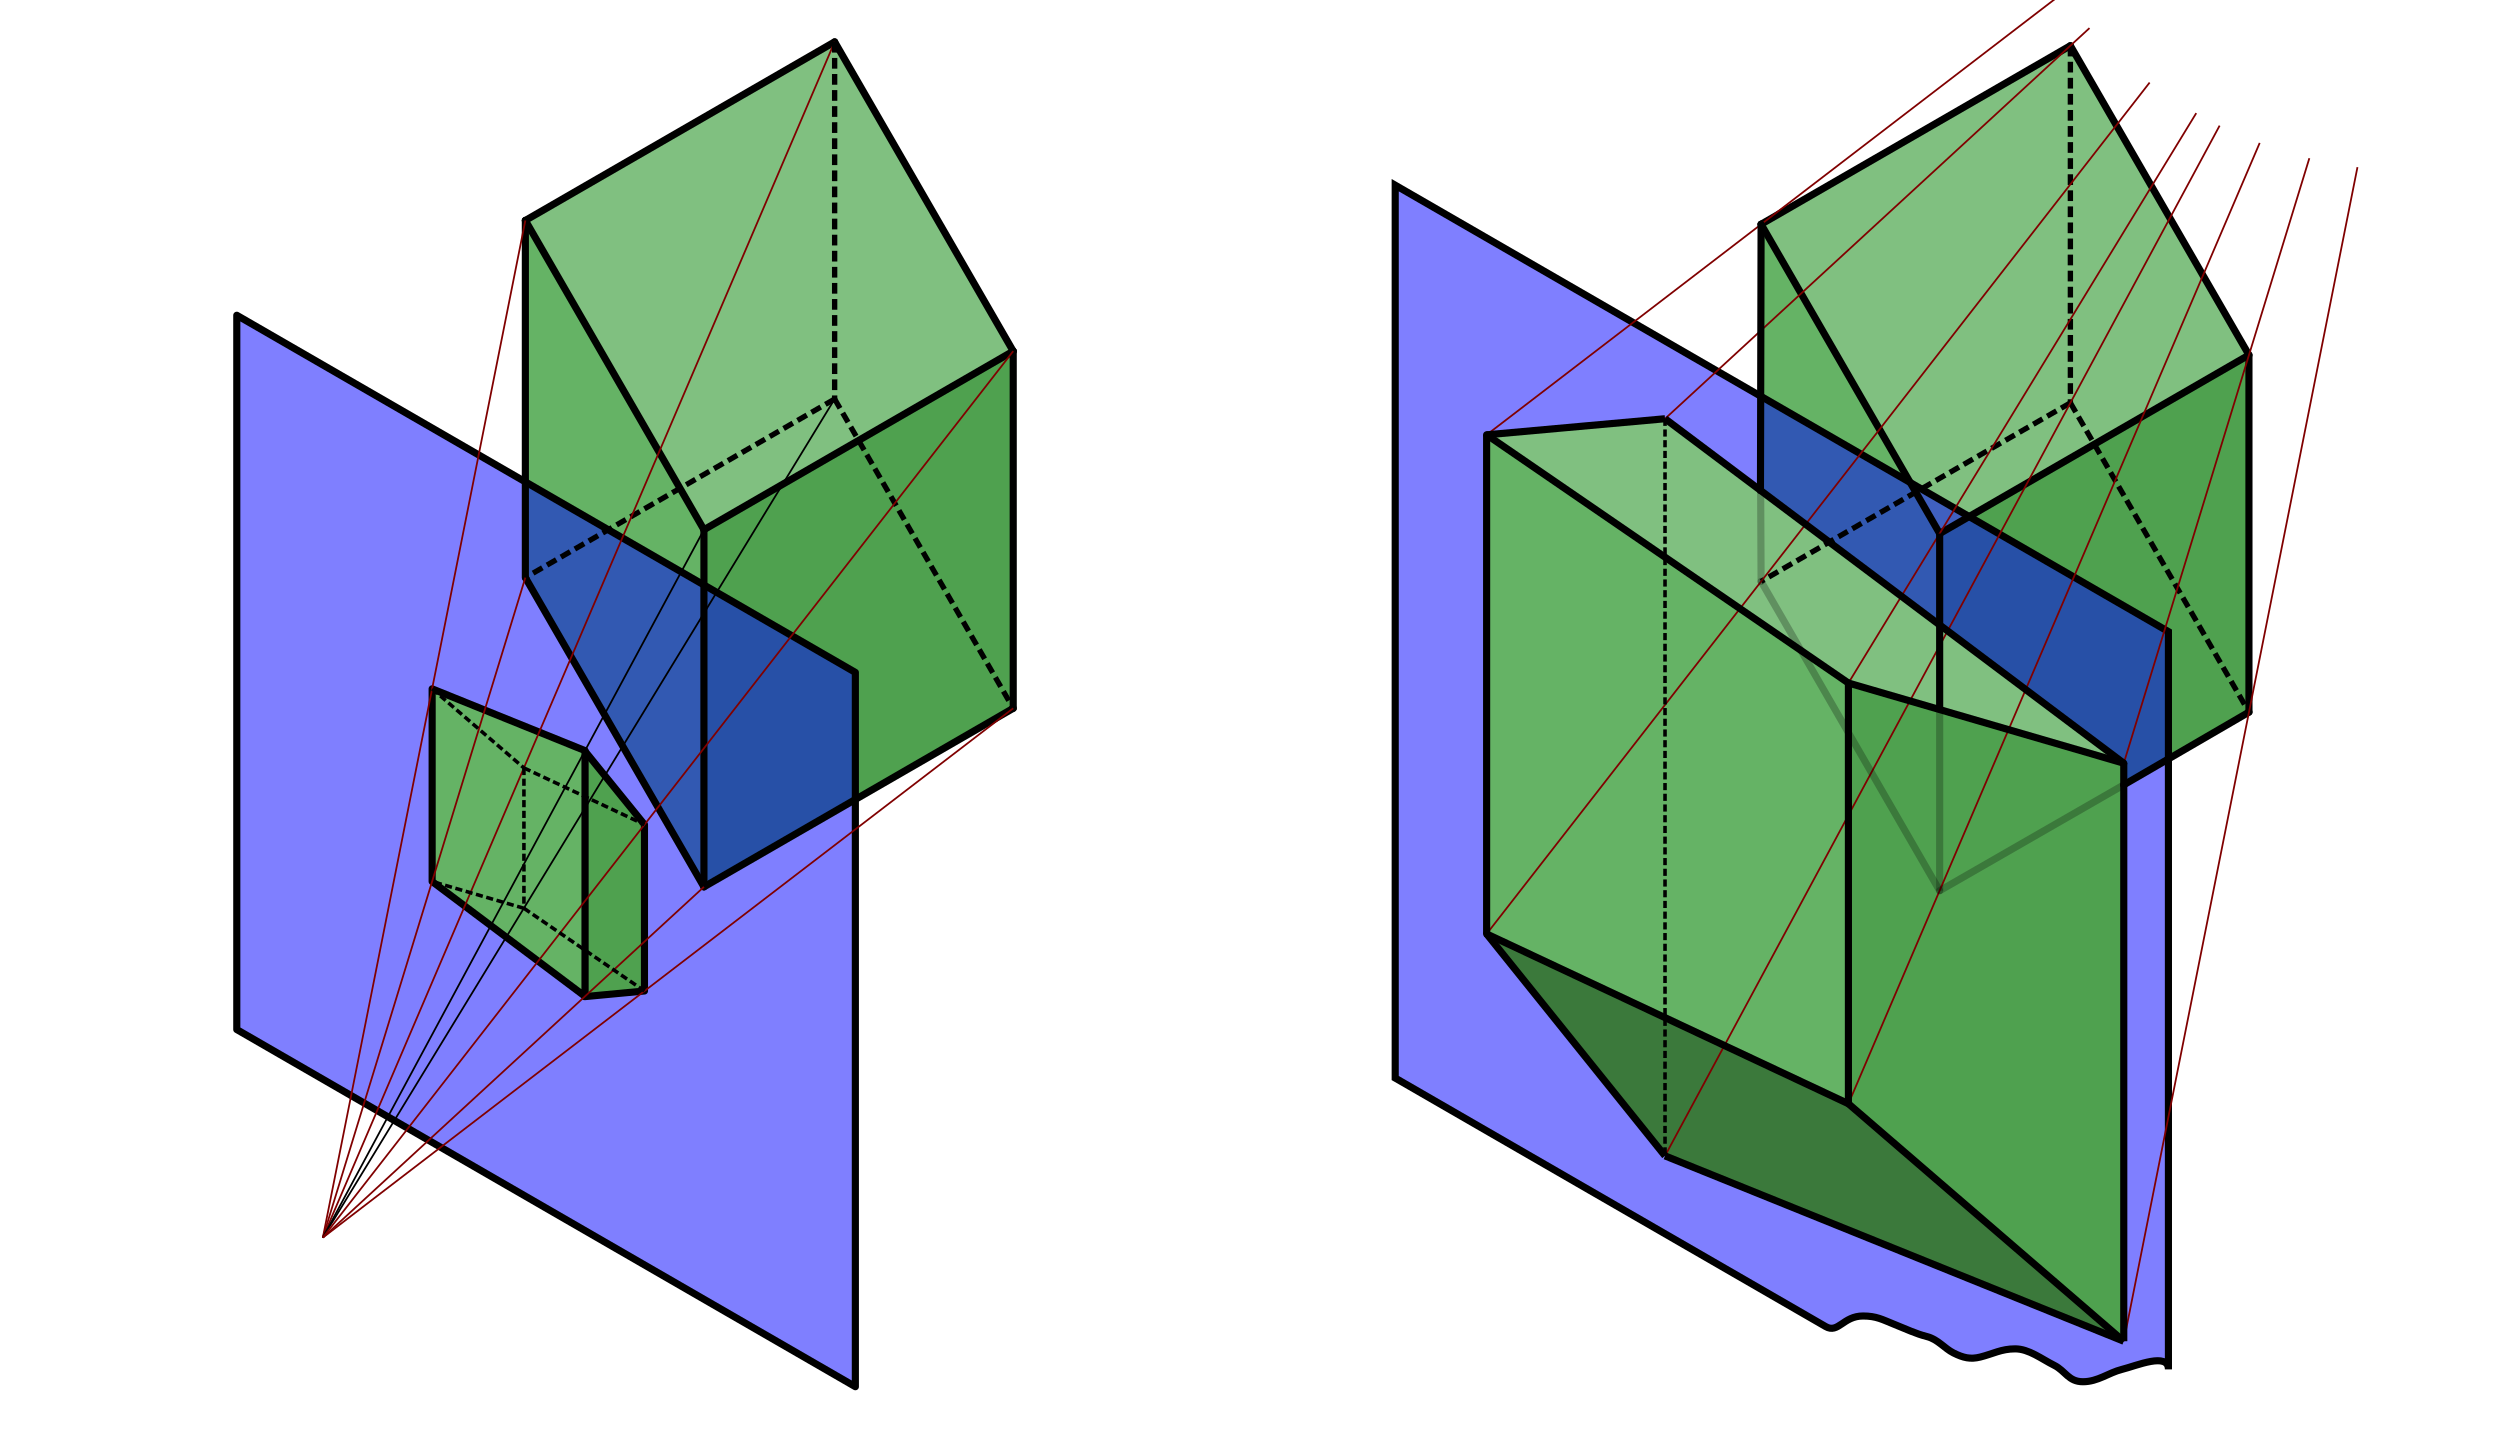
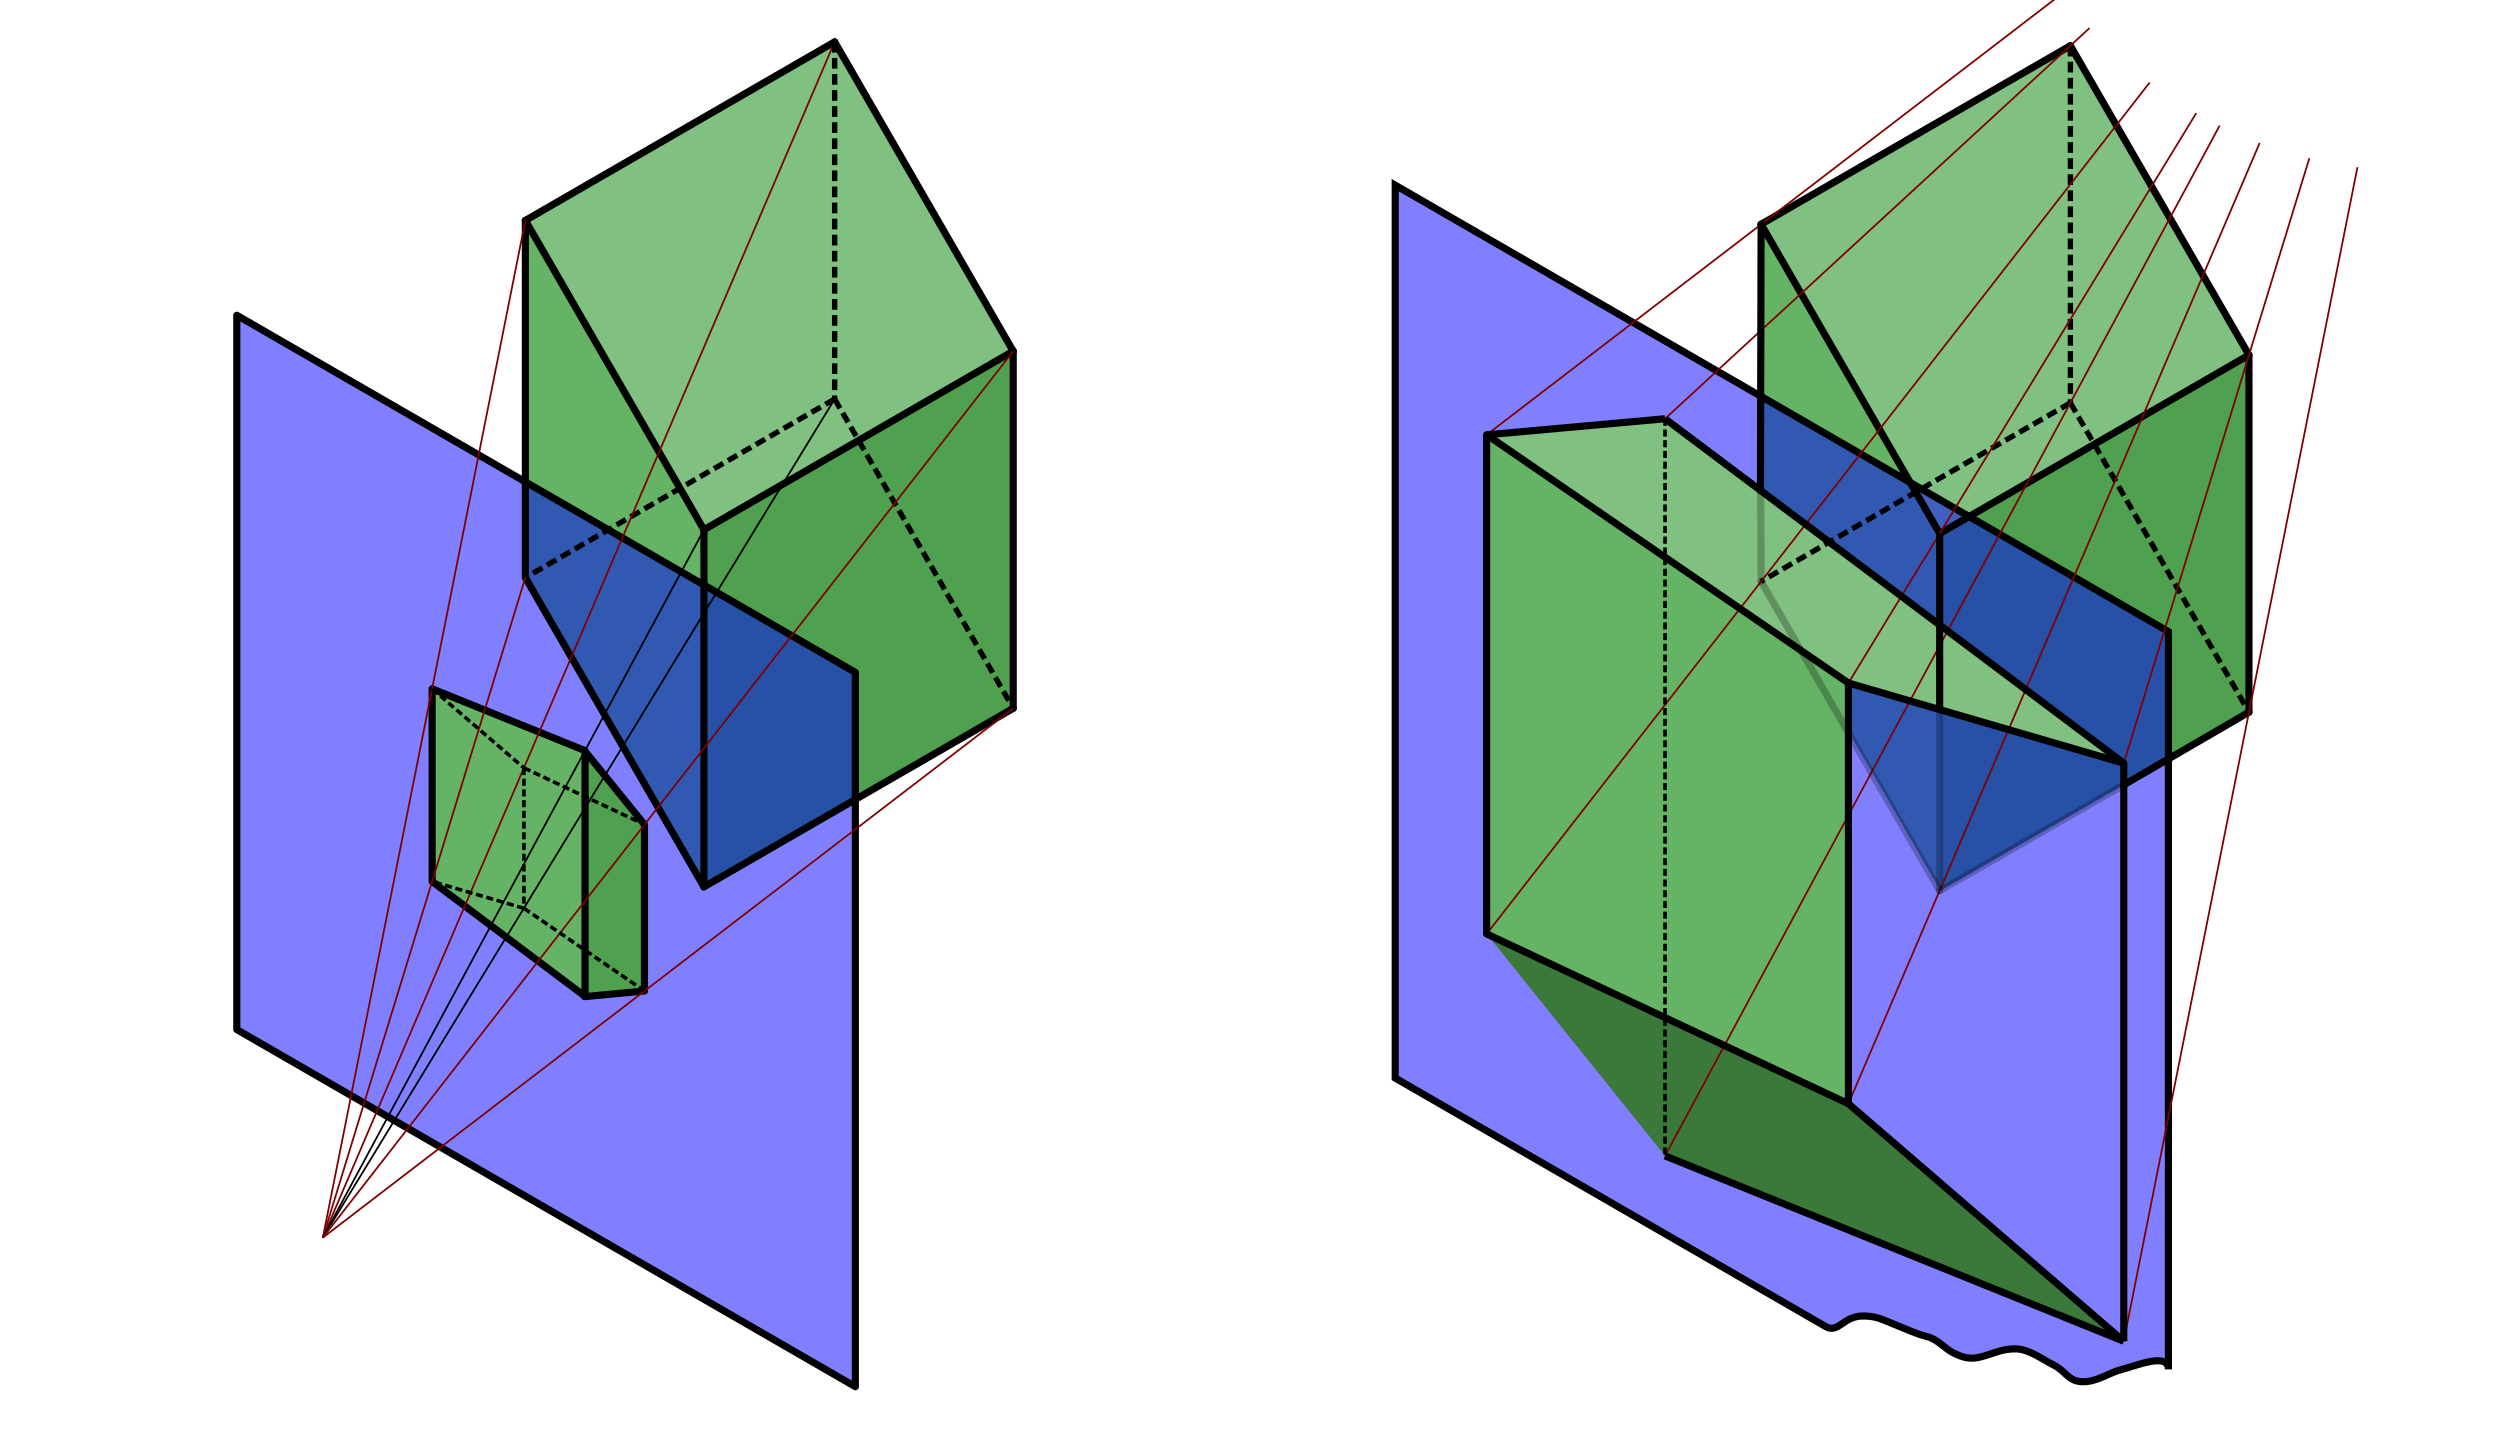
<svg xmlns="http://www.w3.org/2000/svg" xmlns:ns1="http://sodipodi.sourceforge.net/DTD/sodipodi-0.dtd" xmlns:ns2="http://www.inkscape.org/namespaces/inkscape" version="1.0" width="1400" height="800" id="rocco" ns1:version="0.32" ns2:version="0.45.1" ns1:docname="reverse_perspective.svg" ns2:output_extension="org.inkscape.output.svg.inkscape" ns1:docbase="C:\temp">
  <defs id="defs4101" />
  <ns1:namedview ns2:window-height="848" ns2:window-width="1013" ns2:pageshadow="2" ns2:pageopacity="0.0" guidetolerance="10.0" gridtolerance="10.0" objecttolerance="50.9" borderopacity="1.0" bordercolor="#666666" pagecolor="#ffffff" id="base" ns2:object-nodes="true" ns2:object-bbox="false" ns2:object-points="true" ns2:zoom="0.5" ns2:cx="698.46154" ns2:cy="299.19178" ns2:window-x="195" ns2:window-y="98" ns2:current-layer="rocco" width="1400px" height="800px" />
  <g id="g8103" transform="translate(-24.453,12.368)">
    <path ns1:nodetypes="cccccccc" d="M 591.853,183.173 L 418.652,283.173 L 418.652,283.173 L 318.652,109.973 L 318.652,109.973 L 491.853,9.973 L 491.853,9.973 L 591.853,183.173 z " style="fill:#80c080;fill-opacity:1;stroke:none;stroke-width:2;stroke-opacity:1" id="line4141" />
    <path ns1:nodetypes="cccccccc" d="M 418.652,283.173 L 418.652,483.173 L 418.652,483.173 L 318.652,309.973 L 318.652,309.973 L 318.652,109.973 L 318.652,109.973 L 418.652,283.173 z " style="fill:#65b365;fill-opacity:1;stroke:none;stroke-width:2;stroke-opacity:1" id="line5148" />
    <path ns1:nodetypes="cccccccc" d="M 418.653,485.673 L 591.853,385.673 L 591.853,385.673 L 591.853,185.673 L 591.853,185.673 L 418.653,285.673 L 418.653,285.673 L 418.653,485.673 z " style="fill:#4fa14f;fill-opacity:1;stroke:none;stroke-width:2;stroke-opacity:1" id="line5135" />
    <path ns1:nodetypes="cccccc" d="M 503.453,764.182 L 503.453,364.182 L 503.453,364.182 L 157.053,164.182 L 157.053,564.182 L 503.453,764.182 z " style="fill:#0000ff;fill-opacity:0.502;stroke:#000000;stroke-width:4;stroke-linejoin:round;stroke-miterlimit:4;stroke-dasharray:none;stroke-opacity:1" id="line4092" />
    <path ns1:nodetypes="cccccc" d="M 385.353,542.582 L 351.866,545.75 L 351.843,408.384 L 351.948,408.183 L 385.353,449.382 L 385.353,542.582 z " style="fill:#4fa14f;fill-opacity:1;stroke:#000000;stroke-width:4;stroke-linecap:round;stroke-linejoin:round;stroke-miterlimit:4;stroke-dasharray:none;stroke-opacity:1" id="line4078" />
    <path ns1:nodetypes="ccccccc" d="M 352.053,545.582 L 352.053,407.982 L 266.453,373.382 L 266.453,373.382 L 266.453,481.282 L 266.453,481.282 L 352.053,545.582 z " style="fill:#65b365;fill-opacity:1;stroke:#000000;stroke-width:4;stroke-linecap:round;stroke-linejoin:round;stroke-miterlimit:4;stroke-dasharray:none;stroke-opacity:1" id="line4068" />
    <line x1="318.653" y1="311.082" x2="318.653" y2="111.082" id="line4028" style="stroke:#000100;stroke-width:4;stroke-linecap:round;stroke-miterlimit:4;stroke-dasharray:none;stroke-opacity:1" />
    <line x1="318.653" y1="111.082" x2="491.853" y2="11.082" id="line4030" style="stroke:#010100;stroke-width:4;stroke-linecap:round;stroke-miterlimit:4;stroke-dasharray:none;stroke-opacity:1" />
    <line x1="491.853" y1="211.082" x2="318.653" y2="311.082" id="line4034" style="stroke:#000000;stroke-width:3;stroke-miterlimit:4;stroke-dasharray:6, 3;stroke-dashoffset:0;stroke-opacity:1" />
    <line x1="418.653" y1="484.282" x2="418.653" y2="284.282" id="line4036" style="stroke:#000000;stroke-width:4;stroke-linecap:round;stroke-miterlimit:4;stroke-dasharray:none;stroke-opacity:1" />
    <line x1="418.653" y1="284.282" x2="591.853" y2="184.282" id="line4038" style="stroke:#000000;stroke-width:4;stroke-linecap:round;stroke-miterlimit:4;stroke-dasharray:none;stroke-opacity:1" />
    <line x1="591.853" y1="184.282" x2="591.853" y2="384.282" id="line4040" style="stroke:#000100;stroke-width:4;stroke-linecap:round;stroke-miterlimit:4;stroke-dasharray:none;stroke-opacity:1" />
    <line x1="591.853" y1="384.282" x2="418.653" y2="484.282" id="line4042" style="stroke:#000100;stroke-width:4;stroke-linecap:round;stroke-miterlimit:4;stroke-dasharray:none;stroke-opacity:1" />
    <line x1="318.653" y1="311.082" x2="418.653" y2="484.282" id="line4044" style="stroke:#000000;stroke-width:4;stroke-miterlimit:4;stroke-dasharray:none;stroke-opacity:1" />
    <line x1="318.653" y1="111.082" x2="418.653" y2="284.282" id="line4046" style="stroke:#000100;stroke-width:4;stroke-linecap:round;stroke-miterlimit:4;stroke-dasharray:none;stroke-opacity:1" />
    <line x1="491.853" y1="211.082" x2="591.853" y2="384.282" id="line4048" style="stroke:#000000;stroke-width:3;stroke-miterlimit:4;stroke-dasharray:6, 3;stroke-dashoffset:0;stroke-opacity:1" />
    <line x1="491.853" y1="11.082" x2="591.853" y2="184.282" id="line4050" style="fill:none;stroke:#000000;stroke-width:4;stroke-linecap:round;stroke-miterlimit:4;stroke-dasharray:none;stroke-opacity:1" />
    <line x1="318.653" y1="311.082" x2="205.253" y2="680.682" id="line4052" style="stroke:#800000;stroke-width:1;stroke-miterlimit:4;stroke-dasharray:none;stroke-opacity:1" />
    <line x1="318.653" y1="111.082" x2="205.253" y2="680.682" id="line4054" style="stroke:#800000;stroke-width:1;stroke-miterlimit:4;stroke-dasharray:none;stroke-opacity:1" />
    <line x1="491.853" y1="211.082" x2="205.253" y2="680.682" id="line4056" style="stroke:#000000;stroke-width:1;stroke-miterlimit:4;stroke-dasharray:none;stroke-opacity:1" />
    <line x1="491.853" y1="11.082" x2="205.253" y2="680.682" id="line4058" style="stroke:#800000;stroke-width:1;stroke-miterlimit:4;stroke-dasharray:none;stroke-opacity:1" />
-     <line x1="418.653" y1="484.282" x2="205.253" y2="680.682" id="line4060" style="stroke:#800000;stroke-width:1;stroke-miterlimit:4;stroke-dasharray:none;stroke-opacity:1" />
    <line x1="418.653" y1="284.282" x2="205.253" y2="680.682" id="line4062" style="stroke:#000000;stroke-width:1;stroke-miterlimit:4;stroke-dasharray:none;stroke-opacity:1" />
    <line x1="591.853" y1="384.282" x2="205.253" y2="680.682" id="line4064" style="stroke:#800000;stroke-width:1;stroke-miterlimit:4;stroke-dasharray:none;stroke-opacity:1" />
    <line x1="591.853" y1="184.282" x2="205.253" y2="680.682" id="line4066" style="stroke:#800000;stroke-width:1;stroke-miterlimit:4;stroke-dasharray:none;stroke-opacity:1" />
    <line x1="266.453" y1="373.382" x2="317.853" y2="417.682" id="line4070" style="stroke:#000000;stroke-width:2;stroke-miterlimit:4;stroke-dasharray:4, 2;stroke-dashoffset:0;stroke-opacity:1" />
    <line x1="317.853" y1="417.682" x2="317.853" y2="496.282" id="line4072" style="stroke:#000000;stroke-width:2;stroke-miterlimit:4;stroke-dasharray:4, 2;stroke-dashoffset:0;stroke-opacity:1" />
    <line x1="317.853" y1="496.282" x2="266.453" y2="481.282" id="line4074" style="stroke:#000000;stroke-width:2;stroke-miterlimit:4;stroke-dasharray:4, 2;stroke-dashoffset:0;stroke-opacity:1" />
    <line x1="317.853" y1="496.282" x2="385.353" y2="542.582" id="line4088" style="stroke:#000000;stroke-width:2;stroke-miterlimit:4;stroke-dasharray:4, 2;stroke-dashoffset:0;stroke-opacity:1" />
    <line x1="317.853" y1="417.682" x2="385.353" y2="449.382" id="line4090" style="stroke:#000000;stroke-width:2;stroke-miterlimit:4;stroke-dasharray:4, 2;stroke-dashoffset:0;stroke-opacity:1" />
    <line x1="491.853" y1="11.082" x2="491.853" y2="211.082" id="line4032" style="stroke:#000000;stroke-width:3;stroke-miterlimit:4;stroke-dasharray:6, 3;stroke-dashoffset:0;stroke-opacity:1" />
  </g>
  <g id="g8316" transform="translate(674.006,-14.732)">
    <path ns1:nodetypes="cccccc" d="M 585.213,413.901 L 412.013,513.901 L 412.013,313.901 L 585.213,213.901 L 585.213,213.901 L 585.213,413.901 z " style="fill:#4fa14f;fill-opacity:1;stroke:none;stroke-width:2;stroke-opacity:1" id="line3277" />
    <path ns1:nodetypes="cccccccc" d="M 585.406,213.276 L 412.206,313.276 L 412.206,313.276 L 312.206,140.076 L 312.206,140.076 L 485.406,40.076 L 485.406,40.076 L 585.406,213.276 z " style="fill:#80c080;fill-opacity:1;stroke:none;stroke-width:4;stroke-linecap:round;stroke-miterlimit:4;stroke-dasharray:none;stroke-opacity:1" id="line3256" />
    <path ns1:nodetypes="ccccccc" d="M 412.429,513.147 L 312.429,339.947 L 312.429,339.947 L 312.429,139.947 L 312.429,139.947 L 412.429,313.147 L 412.429,513.147 z " style="fill:#65b365;fill-opacity:1;stroke:none;stroke-width:2;stroke-opacity:1" id="line3290" />
    <path id="line68" d="M 107.312,118.438 L 107.312,618.438 L 348.188,757.5 C 348.241,757.53 348.29,757.563 348.344,757.594 C 355.478,761.713 358.089,751.688 369.312,751.688 C 376.782,751.688 380.175,753.714 386.594,756.281 C 393.397,759.003 399.026,761.694 405,763.188 C 411.244,764.748 414.893,769.853 419.938,772.375 C 425.454,775.133 429.391,776.066 434.906,774.688 C 442.063,772.898 446.736,770.094 454.469,770.094 C 462.181,770.094 469.226,775.738 476.312,779.281 C 482.724,782.487 484.292,788.5 492.438,788.5 C 500.835,788.5 506.728,783.482 514.281,781.594 C 522.475,779.545 540.312,771.793 540.312,781.594 L 540.312,368.438 L 107.312,118.438 z " style="fill:#0000ff;fill-opacity:0.502;stroke:#000000;stroke-width:4;stroke-linecap:round;stroke-miterlimit:4;stroke-dasharray:none;stroke-opacity:1" />
    <path ns1:nodetypes="ccccccc" d="M 515.306,765.823 L 361.106,632.823 L 158.506,537.723 L 158.506,537.723 L 258.406,662.023 L 258.406,662.023 L 515.306,765.823 z " style="fill:#3b793b;fill-opacity:1;stroke:none;stroke-width:2;stroke-opacity:1" id="line4329" />
    <path ns1:nodetypes="cccccccc" d="M 516.11,442.805 L 361.91,397.905 L 361.91,397.905 L 159.31,258.905 L 159.31,258.905 L 259.21,249.905 L 259.21,249.905 L 516.11,442.805 z " style="fill:#80c080;fill-opacity:1;stroke:none;stroke-width:2;stroke-opacity:1" id="line4316" />
-     <path ns1:nodetypes="ccccccc" d="M 514.394,764.432 L 360.194,631.432 L 360.194,395.832 L 360.194,395.832 L 514.394,440.732 L 514.394,440.732 L 514.394,764.432 z " style="fill:#4fa14f;fill-opacity:1;stroke:none;stroke-width:2;stroke-opacity:1" id="line4303" />
    <path ns1:nodetypes="ccccccc" d="M 361.91,633.517 L 361.91,397.916 L 159.31,258.916 L 159.31,258.916 L 159.31,538.416 L 159.31,538.416 L 361.91,633.517 z " style="fill:#65b365;fill-opacity:1;stroke:none;stroke-width:2;stroke-opacity:1" id="line3321" />
    <path ns1:nodetypes="cc" id="line4" d="M 312.206,340.323 L 311.961,289.514" style="stroke:#000000;stroke-width:4;stroke-linecap:round;stroke-linejoin:round;stroke-miterlimit:4;stroke-opacity:0.251" />
    <line x1="312.206" y1="140.323" x2="485.406" y2="40.323" id="line6" style="stroke:#000000;stroke-width:4;stroke-linecap:round;stroke-linejoin:round;stroke-miterlimit:4;stroke-dasharray:none;stroke-opacity:1" />
    <line x1="485.406" y1="40.323" x2="485.406" y2="240.323" id="line8" style="stroke:#000000;stroke-width:3;stroke-miterlimit:4;stroke-dasharray:6, 3;stroke-dashoffset:0;stroke-opacity:1" />
    <line x1="485.406" y1="240.323" x2="312.206" y2="340.323" id="line10" style="stroke:#000000;stroke-width:3;stroke-miterlimit:4;stroke-dasharray:6, 3;stroke-dashoffset:0;stroke-opacity:1" />
    <path ns1:nodetypes="cc" id="line12" d="M 412.206,513.523 L 412.22,412.106" style="stroke:#000000;stroke-width:4;stroke-miterlimit:4;stroke-opacity:0.251" />
    <line x1="412.206" y1="313.523" x2="585.406" y2="213.523" id="line14" style="stroke:#000000;stroke-width:4;stroke-miterlimit:4;stroke-dasharray:none;stroke-opacity:1" />
    <line x1="585.406" y1="213.523" x2="585.406" y2="413.523" id="line16" style="stroke:#000000;stroke-width:4;stroke-linecap:round;stroke-linejoin:round;stroke-miterlimit:4;stroke-dasharray:none;stroke-opacity:1" />
    <path ns1:nodetypes="cc" id="line18" d="M 585.406,413.523 L 515.255,454.289" style="stroke:#000000;stroke-width:4;stroke-linecap:round;stroke-linejoin:round;stroke-miterlimit:4;stroke-opacity:1" />
    <line x1="312.206" y1="140.323" x2="412.206" y2="313.523" id="line22" style="stroke:#000000;stroke-width:4;stroke-linecap:round;stroke-linejoin:round;stroke-miterlimit:4;stroke-dasharray:none;stroke-opacity:1" />
    <line x1="485.406" y1="240.323" x2="585.406" y2="413.523" id="line24" style="stroke:#000000;stroke-width:3;stroke-miterlimit:4;stroke-dasharray:6, 3;stroke-dashoffset:0;stroke-opacity:1" />
    <line x1="485.406" y1="40.323" x2="585.406" y2="213.523" id="line26" style="stroke:#000000;stroke-width:4;stroke-linecap:round;stroke-linejoin:round;stroke-miterlimit:4;stroke-dasharray:none;stroke-opacity:1" />
    <path id="line28" d="M 158.506,537.723 L 529.784,60.964" style="fill:none;stroke:#800000;stroke-width:1;stroke-miterlimit:4;stroke-opacity:1" />
    <path id="line30" d="M 158.506,258.223 L 480.313,11.463" style="fill:none;stroke:#800000;stroke-width:1;stroke-miterlimit:4;stroke-opacity:1" />
    <path id="line32" d="M 258.406,662.023 L 568.988,85.077" style="fill:none;stroke:#800000;stroke-width:1;stroke-miterlimit:4;stroke-opacity:1" />
    <path id="line34" d="M 258.406,249.223 L 496.117,30.458" style="fill:none;stroke:#800000;stroke-width:1;stroke-miterlimit:4;stroke-opacity:1" />
    <path id="line36" d="M 361.106,632.823 L 591.428,94.771" style="fill:none;stroke:#800000;stroke-width:1;stroke-miterlimit:4;stroke-opacity:1" />
    <path id="line38" d="M 361.106,397.223 L 555.893,78.078" style="fill:none;stroke:#800000;stroke-width:1;stroke-miterlimit:4;stroke-opacity:1" />
    <path id="line40" d="M 515.306,765.823 L 646.176,108.336" style="fill:none;stroke:#800000;stroke-width:1;stroke-miterlimit:4;stroke-opacity:1" />
    <path id="line42" d="M 515.306,442.123 L 619.232,103.331" style="fill:none;stroke:#800000;stroke-width:1;stroke-miterlimit:4;stroke-opacity:1" />
    <line x1="515.306" y1="442.123" x2="515.306" y2="765.823" id="line56" style="stroke:#000000;stroke-width:4;stroke-miterlimit:4;stroke-dasharray:none;stroke-opacity:1" />
    <line x1="312.206" y1="340.323" x2="412.206" y2="513.523" id="line20" style="stroke:#000000;stroke-width:4;stroke-linecap:round;stroke-linejoin:round;stroke-miterlimit:4;stroke-dasharray:none;stroke-opacity:0.251" />
    <line x1="158.506" y1="258.223" x2="258.406" y2="249.223" id="line46" style="stroke:#000000;stroke-width:4;stroke-miterlimit:4;stroke-dasharray:none;stroke-opacity:1" />
    <line x1="158.506" y1="537.723" x2="158.506" y2="258.223" id="line44" style="stroke:#000000;stroke-width:4;stroke-miterlimit:4;stroke-dasharray:none;stroke-opacity:1" />
    <line x1="158.506" y1="258.223" x2="361.106" y2="397.223" id="line62" style="stroke:#000000;stroke-width:4;stroke-linecap:round;stroke-linejoin:round;stroke-miterlimit:4;stroke-dasharray:none;stroke-opacity:1" />
-     <line x1="258.406" y1="662.023" x2="158.506" y2="537.723" id="line50" style="stroke:#000000;stroke-width:4;stroke-miterlimit:4;stroke-dasharray:none;stroke-opacity:1" />
    <line x1="361.106" y1="632.823" x2="361.106" y2="397.223" id="line52" style="stroke:#000000;stroke-width:4;stroke-miterlimit:4;stroke-dasharray:none;stroke-opacity:1" />
    <line x1="258.406" y1="249.223" x2="258.406" y2="662.023" id="line48" style="stroke:#000000;stroke-width:2;stroke-miterlimit:4;stroke-dasharray:4, 2;stroke-dashoffset:0;stroke-opacity:1" />
    <line x1="515.306" y1="765.823" x2="361.106" y2="632.823" id="line58" style="stroke:#000000;stroke-width:4;stroke-miterlimit:4;stroke-dasharray:none;stroke-opacity:1" />
    <line x1="158.506" y1="537.723" x2="361.106" y2="632.823" id="line60" style="stroke:#000000;stroke-width:4;stroke-linecap:round;stroke-linejoin:round;stroke-miterlimit:4;stroke-dasharray:none;stroke-opacity:1" />
    <line x1="258.406" y1="662.023" x2="515.306" y2="765.823" id="line64" style="stroke:#000000;stroke-width:4;stroke-miterlimit:4;stroke-dasharray:none;stroke-opacity:1" />
    <line x1="258.406" y1="249.223" x2="515.306" y2="442.123" id="line66" style="stroke:#000000;stroke-width:4;stroke-miterlimit:4;stroke-dasharray:none;stroke-opacity:1" />
    <line x1="361.106" y1="397.223" x2="515.306" y2="442.123" id="line54" style="stroke:#000000;stroke-width:4;stroke-linecap:round;stroke-linejoin:round;stroke-miterlimit:4;stroke-dasharray:none;stroke-opacity:1" />
    <path ns1:nodetypes="cc" id="line4398" d="M 515.621,454.08 L 412.206,513.523" style="stroke:#000000;stroke-width:4;stroke-linecap:round;stroke-linejoin:round;stroke-miterlimit:4;stroke-opacity:0.251" />
    <path ns1:nodetypes="cc" id="line4402" d="M 412.206,411.929 L 412.206,313.523" style="stroke:#000000;stroke-width:4;stroke-miterlimit:4;stroke-opacity:1" />
    <path ns1:nodetypes="cc" id="path4406" d="M 311.853,289.433 L 312.206,140.323" style="stroke:#000000;stroke-width:4;stroke-linecap:round;stroke-linejoin:round;stroke-miterlimit:4;stroke-opacity:1" />
  </g>
</svg>